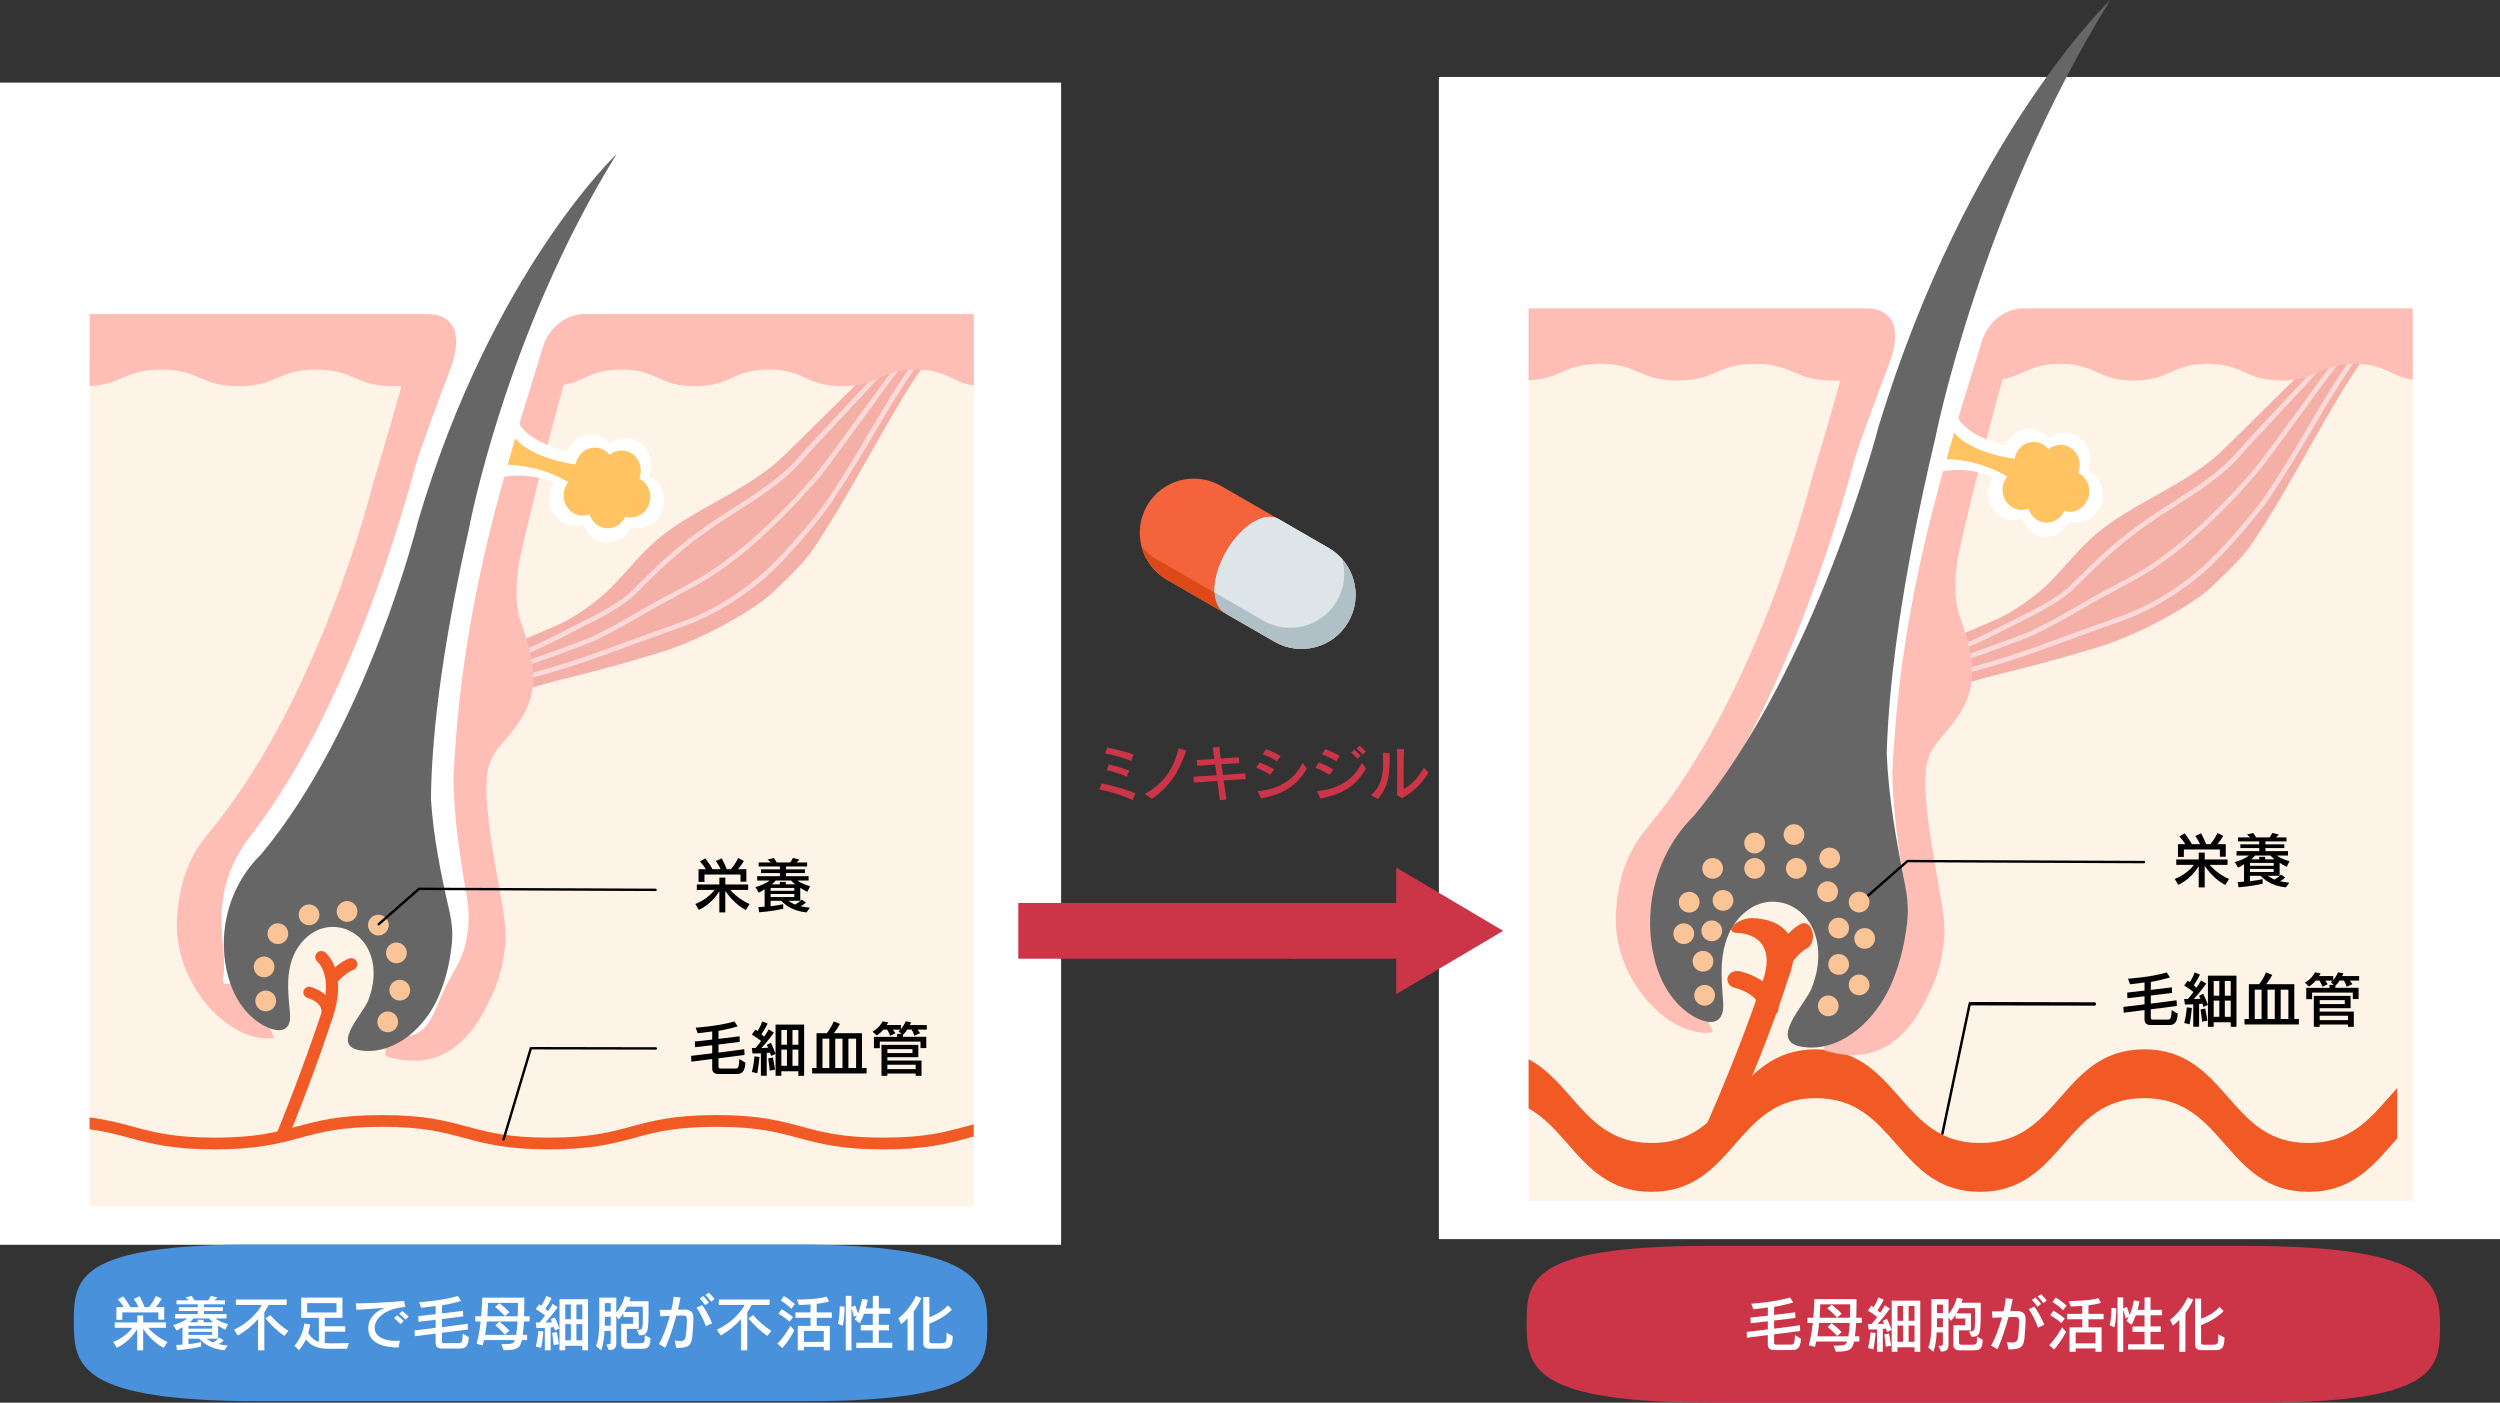
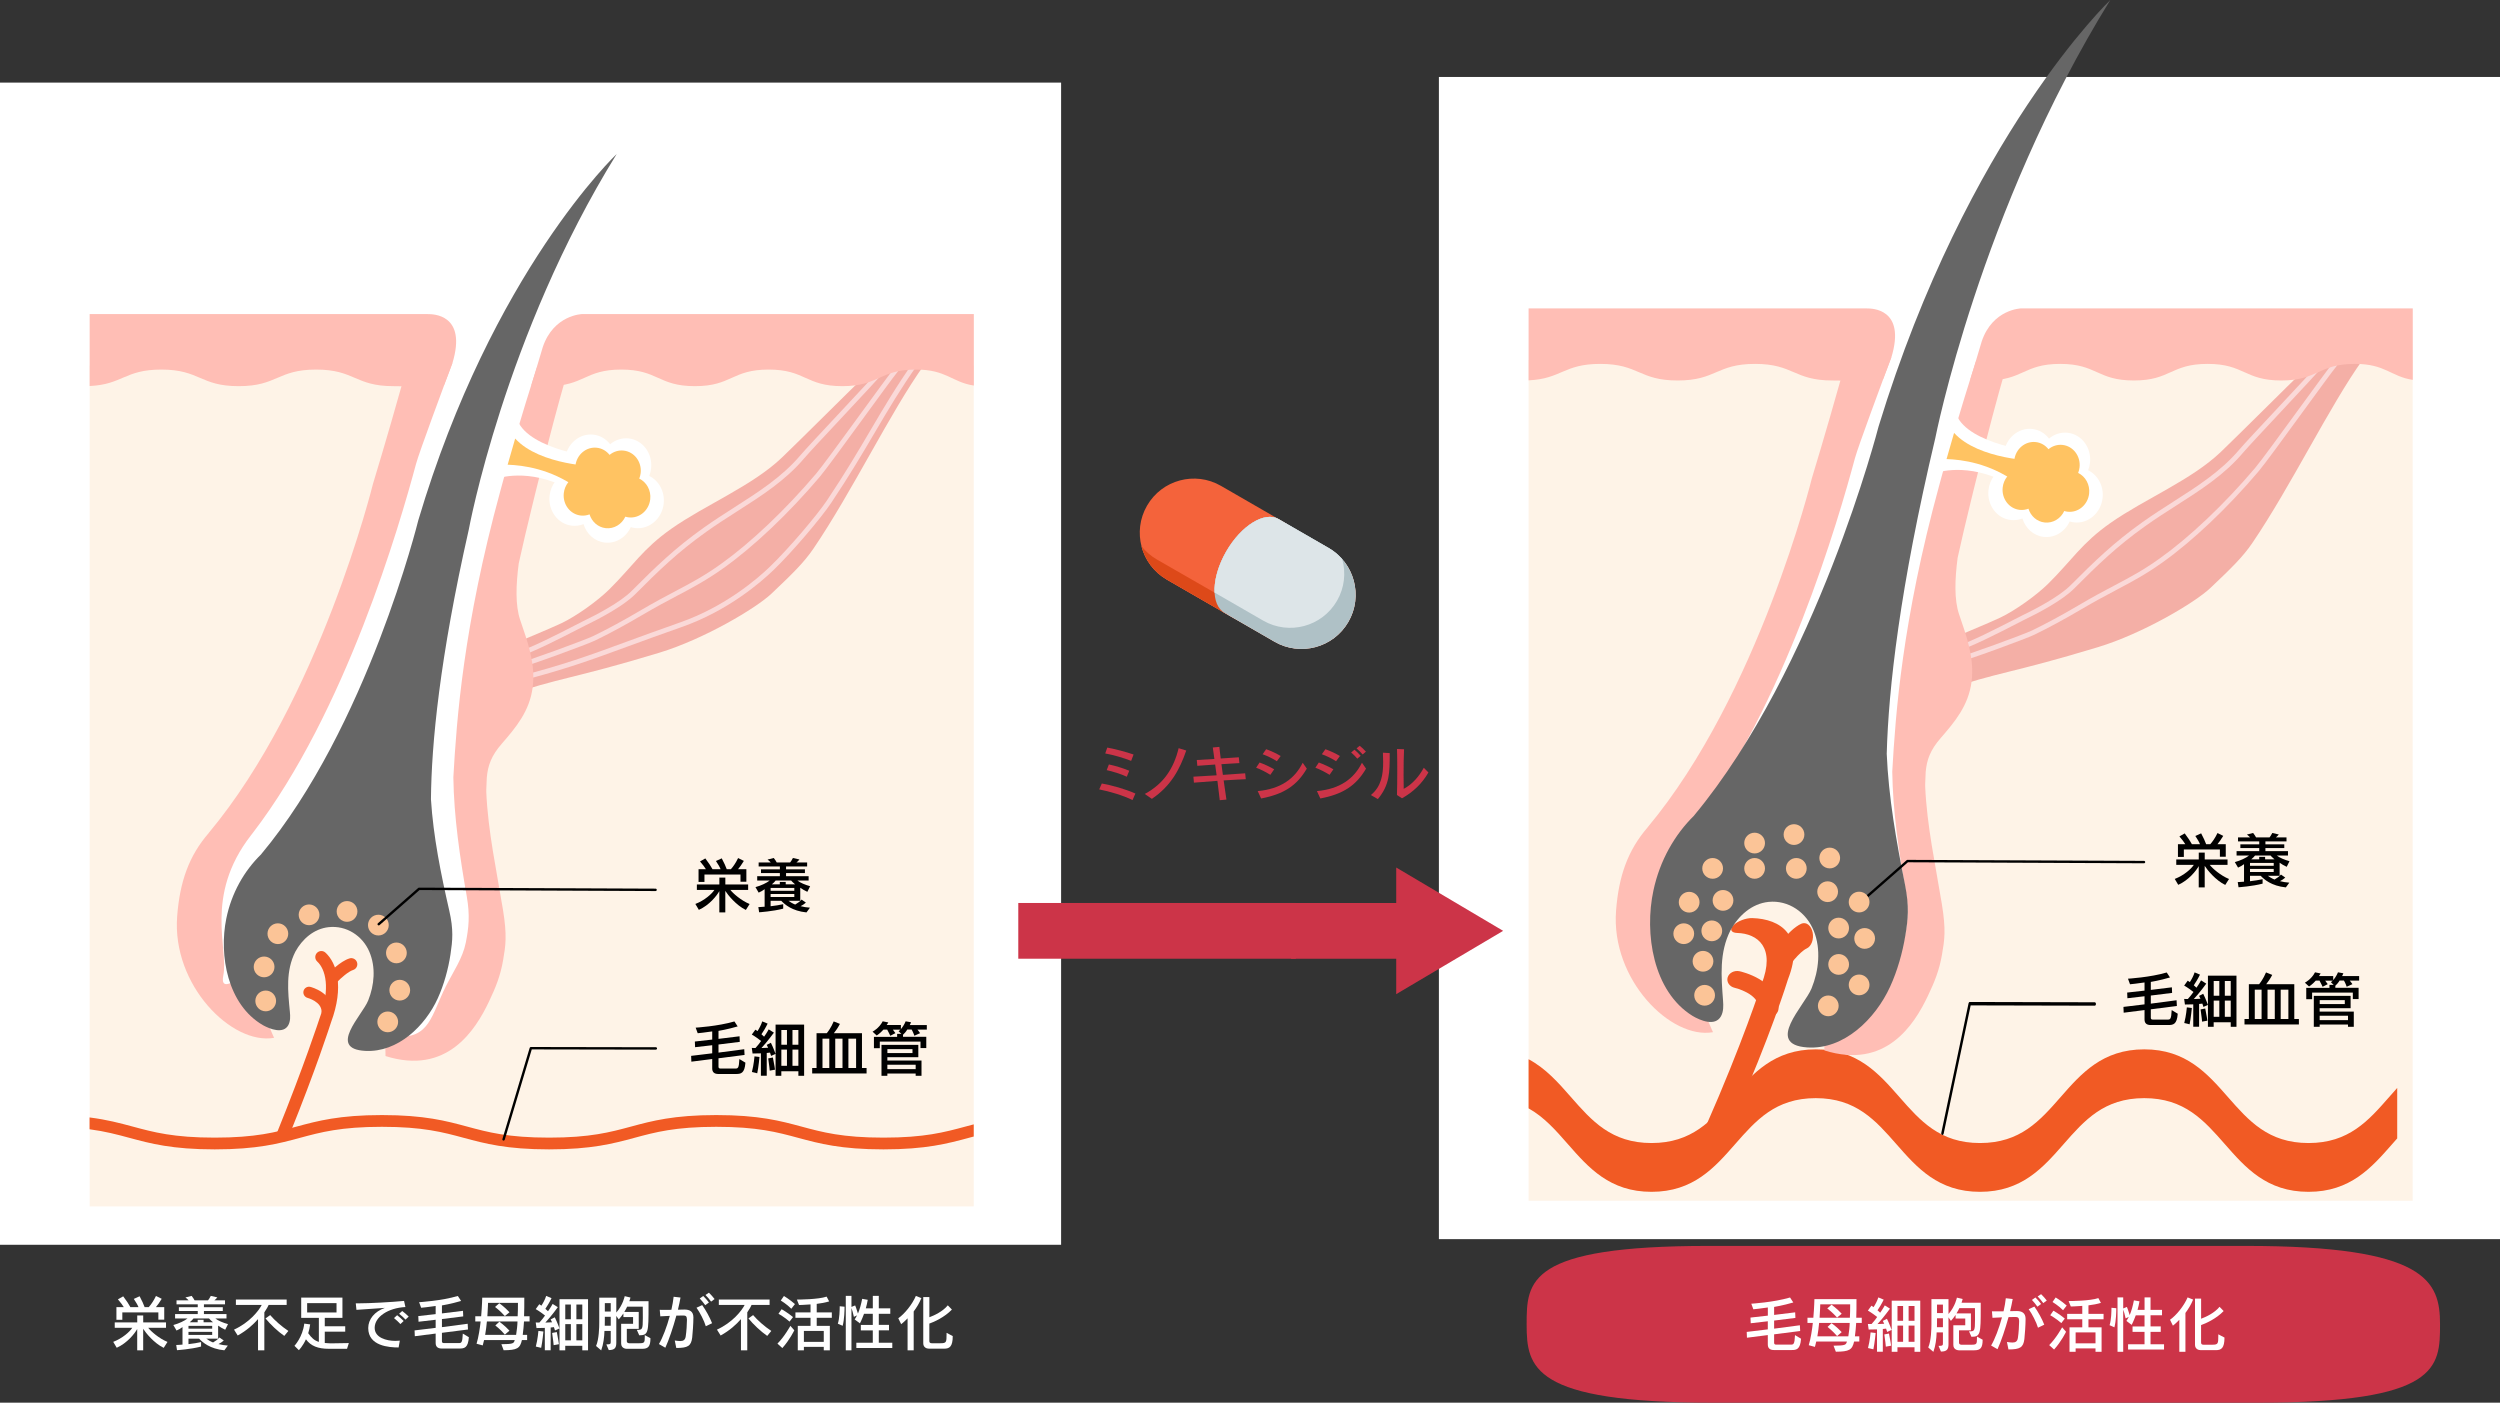
<svg xmlns="http://www.w3.org/2000/svg" id="_イヤー_2" viewBox="0 0 744.51 417.72">
  <rect x="0" y="0" width="744.51" height="417.72" fill="#333333" stroke="none" />
  <defs>
    <style>.cls-1{fill:#f4afa6;}.cls-2{fill:#f4633b;}.cls-3{fill:#fad9d8;}.cls-4{fill:#f15a24;}.cls-5{fill:#fef3e7;}.cls-6{fill:#fff;}.cls-7{fill:#ffbeb5;}.cls-8{fill:#ffc362;}.cls-9{fill:#fbc497;}.cls-10{fill:#666;}.cls-11{fill:#afc1c6;}.cls-12{fill:#cc3448;}.cls-13{fill:#dde5e8;}.cls-14{fill:#dd4919;}.cls-15{fill:#4991da;}</style>
  </defs>
  <g id="_イヤー_1-2">
    <g>
      <g>
        <rect class="cls-6" y="24.6" width="316" height="346.1" />
        <polygon class="cls-5" points="289.98 359.27 26.7 359.27 26.7 108.89 67.21 108.89 81.78 108.89 157.88 108.89 184.21 108.89 289.98 108.89 289.98 359.27" />
        <path class="cls-1" d="M257.63,111.92c-4.23,4.06-19.09,18.9-24.7,24.28-8.83,8.47-22.59,13.97-32.98,21.25-8.56,6-11.43,11.08-18.56,18.12-3.37,3.32-9.65,7.87-14.24,10.05-2.23,1.06-15.99,7.09-21.28,8.5,0,0,3.17,13.68,4.44,13.24,16.56-5.68,20.03-5.08,46.02-12.97,13.23-4.02,28.79-13.21,33.44-17.62,6.15-5.83,9.61-9.18,12.47-13.38,11.59-17.04,23.03-40.88,33-54.75-5.2-.25-14.14-.06-17.61,3.27Z" />
        <path class="cls-4" d="M84.59,338.92c-.23,0-.46-.04-.68-.13-.93-.38-1.79-.57-1.41-1.49,7.94-19.58,12.62-33.87,12.66-34.01,0-.03,.02-.06,.03-.09,3.34-8.92,1.7-14.65-.71-16.84-.74-.67-.79-1.82-.12-2.55,.67-.74,1.82-.79,2.55-.12,3.4,3.09,5.62,10.16,1.68,20.74-.28,.88-4.57,14.21-12.33,33.36-.28,.7-.96,1.13-1.68,1.13Z" />
        <path class="cls-4" d="M97.45,302.94c-.94,0-1.69-.76-1.69-1.69,0-2.95-4.1-4.05-4.15-4.07-.9-.24-1.45-1.16-1.22-2.06,.23-.9,1.15-1.45,2.05-1.22,.27,.07,6.7,1.76,6.7,7.35,0,.94-.76,1.69-1.69,1.69Z" />
        <path class="cls-4" d="M99.06,293.04c-.45,0-.89-.16-1.24-.49-.73-.69-.76-1.83-.07-2.56,.36-.38,3.57-3.72,6.32-4.57,.95-.3,1.97,.24,2.26,1.19,.3,.95-.24,1.97-1.19,2.26-1.39,.43-3.66,2.44-4.76,3.6-.36,.38-.83,.57-1.31,.57Z" />
        <path class="cls-4" d="M289.98,334.84c-.83,.22-1.64,.43-2.44,.65-6.29,1.7-12.22,3.3-24.44,3.3s-18.15-1.6-24.44-3.3c-6.23-1.68-12.67-3.42-25.35-3.42s-19.12,1.74-25.35,3.42c-6.29,1.7-12.22,3.3-24.44,3.3s-18.15-1.6-24.44-3.3c-6.23-1.68-12.67-3.42-25.35-3.42s-19.12,1.74-25.35,3.42c-6.29,1.7-12.22,3.3-24.44,3.3s-18.15-1.6-24.44-3.3c-3.76-1.01-7.59-2.05-12.83-2.71v3.52c4.72,.63,8.26,1.58,11.92,2.57,6.23,1.68,12.67,3.42,25.35,3.42s19.12-1.74,25.35-3.42c6.29-1.7,12.22-3.3,24.44-3.3s18.15,1.6,24.44,3.3c6.23,1.68,12.67,3.42,25.35,3.42s19.12-1.74,25.35-3.42c6.29-1.7,12.22-3.3,24.44-3.3s18.15,1.6,24.44,3.3c6.23,1.68,12.67,3.42,25.35,3.42s19.12-1.74,25.35-3.42c.51-.14,1.02-.28,1.53-.41v-3.62Z" />
        <g>
          <path class="cls-3" d="M153.84,195.77l-.37-1.4c4.13-1.11,13.31-5.84,17.72-8.12,1.12-.58,1.93-.99,2.36-1.2,3.97-1.91,11.13-5.63,14.55-9.06,7.16-7.18,12.88-12.73,21.4-18.79,3.05-2.17,6.17-4.17,9.19-6.1,7.31-4.67,14.22-9.09,19.67-15.52,1.42-1.68,6.03-6.6,10.91-11.82,5.88-6.29,11.96-12.79,13.58-14.77l1.12,.91c-1.65,2.03-7.75,8.55-13.64,14.85-4.86,5.2-9.46,10.11-10.86,11.76-5.6,6.6-12.59,11.07-20,15.8-3.01,1.92-6.12,3.91-9.13,6.06-8.42,5.99-14.11,11.5-21.21,18.63-3.57,3.58-10.9,7.39-14.95,9.34-.42,.2-1.26,.64-2.33,1.19-4.46,2.3-13.73,7.08-18.01,8.23Z" />
          <path class="cls-3" d="M152.42,199.65l-.37-1.4c5.13-1.37,22.4-7.76,24.55-8.8,4.02-1.94,9.03-4.64,13.73-7.42,4.4-2.6,7.85-4.42,10.9-6.03,4.68-2.47,8.38-4.42,13.42-8.01,8.89-6.33,19.25-16.15,28.41-26.95,1.66-1.95,7.37-9.79,12.9-17.37,4.63-6.35,9-12.35,10.39-14.06l1.12,.91c-1.37,1.68-5.73,7.66-10.35,14-5.54,7.6-11.28,15.47-12.97,17.46-9.23,10.89-19.68,20.8-28.67,27.19-5.12,3.64-9.04,5.71-13.58,8.11-3.03,1.6-6.47,3.42-10.84,5.99-4.74,2.8-9.78,5.52-13.84,7.48-2.24,1.08-19.45,7.46-24.81,8.89Z" />
          <path class="cls-3" d="M154.32,202.96l-.36-1.4c13.83-3.56,21.25-6.27,32.46-10.39,4.54-1.66,9.67-3.55,16.09-5.8,13.57-4.76,23.24-13.18,26.76-16.59,5.9-5.7,14.13-15.46,17-19.75,5.48-8.19,9.32-14.71,13.02-21,3.96-6.72,7.69-13.08,12.87-20.4l1.18,.84c-5.14,7.27-8.86,13.6-12.8,20.3-3.71,6.32-7.56,12.85-13.06,21.07-2.91,4.35-11.23,14.23-17.19,19.99-3.59,3.47-13.45,12.06-27.29,16.91-6.41,2.25-11.54,4.13-16.07,5.79-11.26,4.13-18.7,6.85-32.6,10.43Z" />
        </g>
        <path class="cls-7" d="M119.62,114.81c-4.26,15.23-8.55,29.31-8.55,29.31,0,0-15.87,64.37-48.9,103.92h.02c-5.92,6.84-8.63,14.48-9.43,24.84-1.58,20.54,16.31,38.41,28.87,36.19,0,0-7.41-15.45-5.48-25.82l.84-16.76,26.53-32.56,25.8-89.95,10.24-34.34s-16.4-7.51-19.95,5.17Z" />
        <path class="cls-7" d="M154.48,167.8c1.16-5.28,2.46-10.82,3.89-16.64,0,0,5.12-21.35,10.38-39.61l-16.64-4.1-20.77,62.3-16.01,82.7s16.31,17.35,2.53,41.66c-3.69,6.52-3.05,20.39-3.05,20.39,18.27,5.74,26.71-7.6,30.81-16.23,2.03-4.27,3.41-7.68,4.21-12.35,.75-4.38,1.23-7.2-.06-15.1-1.89-11.55-4.44-23.22-4.95-34.89,0-.27,0-.54,0-.81,.04-1.15,.09-2.34,.15-3.58,.33-3.59,1.35-6.49,4.47-10.07,4.22-4.86,8.27-9.67,9.19-16.78,.91-7.11-1.57-13.75-3.73-20.11-1.46-4.31-1.26-10.35-.42-16.79Z" />
        <path class="cls-6" d="M177.68,93.53h-12.31l.02-.06h-10.95l-.03,.06h-.97l.03-.06h-12.36l-.03,.06h-19.06v12.07l12.93,1.85c-2.83,7.7-10.09,27.13-11.06,30.73-4.81,17.91-20.9,73.74-48.61,109.88l-.56,.72c-14.01,18.08-6.59,33.74-8.22,41.72-2.33,11.4,24.96-18.69,24.96-18.69l14.29-21.57,12.12,58.35c10.06,1.03,10.64-6.4,14.95-14.95,2.14-4.24,4.97-8.27,5.9-12.94,.86-4.38,1.28-8.07,.28-13.78-2.04-11.66-3.83-23.62-3.99-35.44,.98-17.38,3-45.04,13.97-85.19,0,0,5.58-20.93,12.16-40.68h16.54v-12.07Z" />
        <path class="cls-6" d="M176.2,136.01s-21.29-2.66-22.54-12.62l-5.6,19.12s9.25-3.4,21.42,3.11l6.71-9.61Z" />
        <g>
          <path class="cls-6" d="M193.34,141.75c.28-.7,.47-1.45,.56-2.23,.5-4.47-2.47-8.48-6.64-8.95-2.06-.23-4.04,.45-5.56,1.73-1.2-1.56-2.95-2.63-4.98-2.86-4.17-.47-7.96,2.78-8.47,7.25-.16,1.45,.04,2.85,.53,4.09-2.68,1.02-4.75,3.6-5.11,6.82-.5,4.47,2.47,8.48,6.64,8.95,1.21,.14,2.39-.04,3.47-.47,.88,2.92,3.29,5.16,6.34,5.5,3.29,.37,6.34-1.57,7.73-4.6,.43,.13,.87,.23,1.33,.28,4.17,.47,7.96-2.78,8.47-7.25,.4-3.58-1.42-6.86-4.3-8.27Z" />
          <path class="cls-8" d="M190.37,142.53c.21-.52,.35-1.08,.42-1.66,.37-3.33-1.88-6.32-5.05-6.68-1.56-.18-3.06,.33-4.21,1.28-.91-1.16-2.24-1.96-3.78-2.13-3.16-.36-6.03,2.06-6.4,5.39-.12,1.08,.03,2.12,.41,3.05-2.03,.76-3.59,2.68-3.86,5.07-.37,3.33,1.88,6.32,5.05,6.68,.92,.1,1.81-.03,2.62-.35,.67,2.18,2.5,3.85,4.81,4.11,2.49,.28,4.8-1.16,5.85-3.42,.32,.1,.66,.17,1.01,.21,3.16,.36,6.03-2.06,6.4-5.39,.3-2.67-1.09-5.11-3.27-6.16Z" />
        </g>
        <path class="cls-8" d="M153.42,130.6l-2.24,7.79c4.67,.17,12.69,1.21,20.69,6.91l6.04-6.37s-17.07-.22-24.49-8.33Z" />
        <path class="cls-10" d="M128.34,238.02c.14-16.41,2.59-41.98,11.26-80.28,0,0,10.61-57.9,44.06-111.88,0,0-37.07,34.97-59.1,109.13,0,0-15.18,61.57-46.78,99.4h.02c-5.1,4.96-8.85,11.55-10.41,19.18-2.23,10.91,.37,25.66,10.95,31.75,2.03,1.12,6.02,2.7,7.52-.02,.65-1.18,.6-2.62,.47-3.96-.6-6.18-1.27-12.17,1.62-17.91,2.06-3.77,5.52-6.84,9.92-7.32,5.26-.58,10.08,2.53,12.12,7.31,1.98,4.63,1.5,9.94-.34,14.53-1.78,4.45-12.18,14.41-.86,15.01,9.69,.51,17.85-7.43,21.59-15.68,1.85-4.09,3.11-8.65,3.78-13.08,.63-4.16,.93-7.34-.36-12.99-2.49-10.9-4.76-22.07-5.46-33.19Z" />
        <circle class="cls-9" cx="112.68" cy="275.5" r="3.09" />
        <circle class="cls-9" cx="79.13" cy="298.08" r="3.09" />
        <circle class="cls-9" cx="78.65" cy="287.95" r="3.09" />
        <circle class="cls-9" cx="82.75" cy="278.06" r="3.09" />
        <circle class="cls-9" cx="92.04" cy="272.44" r="3.09" />
        <circle class="cls-9" cx="103.35" cy="271.43" r="3.09" />
        <circle class="cls-9" cx="118.05" cy="283.78" r="3.09" />
        <circle class="cls-9" cx="119.05" cy="294.88" r="3.09" />
        <circle class="cls-9" cx="115.47" cy="304.32" r="3.09" />
        <path class="cls-7" d="M290.02,93.53h-116.65s-8.47,.21-11.72,9.81l-3.4,11.37c1.33,.23,2.96,.29,4.8,.29,10.98,0,10.98-4.94,21.95-4.94s10.98,4.94,21.95,4.94,10.98-4.94,21.95-4.94,10.98,4.94,21.95,4.94,10.98-4.94,21.95-4.94c9.09,0,10.69,3.78,17.21,4.76v-21.29Z" />
        <path class="cls-7" d="M127.44,93.53H26.7v21.43c9.85-.46,10.42-4.9,21.34-4.9,11.52,0,11.52,4.94,23.05,4.94s11.52-4.94,23.05-4.94,11.52,4.94,23.05,4.94c8.74,0,9.56,.92,15.1-.45,.22-.55,2.26-5.81,2.42-6.33,4.55-14.81-6.01-14.67-7.26-14.68Z" />
        <path d="M112.78,275.59c-.1,0-.2-.04-.27-.12-.13-.15-.12-.38,.03-.51l12.01-10.53c.07-.06,.15-.09,.24-.09l70.44,.3c.2,0,.36,.16,.36,.36,0,.2-.16,.36-.36,.36h0l-70.3-.3-11.9,10.44c-.07,.06-.15,.09-.24,.09Z" />
        <path d="M149.96,339.68s-.07,0-.1-.02c-.19-.06-.3-.26-.24-.45l8.12-27.15c.05-.15,.19-.26,.35-.26h0l37.22,.07c.2,0,.36,.16,.36,.36,0,.2-.16,.36-.36,.36h0l-36.95-.07-8.04,26.89c-.05,.16-.19,.26-.35,.26Z" />
        <g>
          <path d="M222.1,270.98c-2.88-1.4-5.35-4.47-6.1-5.67v6.41h-1.78v-6.34c-.76,1.37-2.97,4.18-6.1,5.58l-1.04-1.76c2.77-1.06,4.92-3.01,5.67-4.18h-5.22v-1.62h6.7v-2.05h1.78v2.05h6.79v1.62h-5.29c.74,1.01,3.24,3.19,5.73,4.2l-1.12,1.76Zm-1.58-8.39v-2.16h-10.73v2.21h-1.76v-3.78h2.2c-.31-.54-1.01-1.46-1.76-2.32l1.58-.9c.95,1.24,1.76,2.49,2.14,3.22h2.41c-.23-.61-.72-1.44-1.39-2.45l1.73-.79c.72,1.37,1.19,2.39,1.49,3.24h1.22c.54-.58,1.46-1.82,2.16-3.33l1.71,.85c-.56,.94-1.24,1.91-1.73,2.48h2.48v3.73h-1.76Z" />
          <path d="M240.17,271.72c-4.3-.43-6.5-2.39-7.51-3.46h-3.17v1.62c1.46-.16,2.61-.36,3.75-.61v1.33c-3.08,.81-7.17,1.08-7.17,1.08l-.23-1.55s.65,0,1.87-.11v-5.22c-.56,.43-1.04,.7-1.78,1.03l-.95-1.64c1.71-.47,3.37-1.26,4.23-1.96h-3.71v-1.3h6.75v-.92h-5.62v-1.12h5.62v-.86h-6.32v-1.19h3.6c-.23-.25-.59-.61-.95-.86l1.85-.47c.38,.49,.7,.97,.88,1.33h4c.23-.29,.56-.77,.83-1.33l1.94,.45c-.18,.25-.61,.67-.88,.88h3.17v1.19h-6.28v.86h5.62v1.12h-5.62v.92h6.72v1.3h-3.33c.81,.65,2.3,1.28,3.78,1.69l-.83,1.67c-.94-.45-1.49-.77-2.11-1.22v3.89h-3.51c.36,.29,1.28,.85,2,1.12,.72-.41,1.42-.92,1.91-1.48l1.28,.9c-.4,.36-1.01,.79-1.58,1.06,.79,.22,1.84,.38,2.79,.45l-1.03,1.4Zm-3.62-7.29h-7.06v.85h7.06v-.85Zm0,1.8h-7.06v.9h7.06v-.9Zm-5.56-4c-.18,.27-.74,.83-1.12,1.13h2.36v-.72h1.76v.72h2.79c-.65-.58-.94-.83-1.17-1.13h-4.63Z" />
        </g>
        <g>
          <path d="M213.95,319.84c-1.26,0-1.85-.56-1.85-1.67v-2.79l-6.21,.79-.07-1.73,6.28-.76v-2.41l-5.1,.59-.07-1.69,5.17-.58v-2.43c-1.73,.29-4.32,.54-4.32,.54l-.61-1.66s6.64-.4,11.54-1.85l.97,1.48c-3.04,.9-5.71,1.33-5.71,1.33v2.38l6.27-.77,.07,1.66-6.34,.79v2.41l7.67-1.01,.09,1.71-7.76,.99v2.5c0,.29,.11,.56,.56,.56h4.36c.86,0,1.17,0,1.3-2.83l1.8,1.08c-.23,3.24-1.39,3.37-2.86,3.37h-5.17Z" />
          <path d="M226.6,320.37v-6.68c-1.26,.05-2.48,.05-2.48,.05l-.23-1.66s.5,.02,1.1,.02c.67-.74,1.26-1.49,1.67-2.09-.59-.47-1.71-1.31-2.77-1.91l1.06-1.46c.2,.14,.47,.31,.63,.43,.5-.76,1.1-1.85,1.42-2.9l1.6,.67c-.58,1.21-1.33,2.43-1.84,3.17,.32,.27,.58,.54,.79,.72,.77-1.04,1.37-2.18,1.37-2.18l1.55,.97s-1.87,2.61-3.71,4.59c.5,0,1.55-.05,2-.09-.09-.23-.31-.63-.43-.85l1.24-.63c.77,1.55,1.39,3.31,1.39,3.31l-1.33,.61s-.13-.45-.32-.99c-.32,.04-.61,.09-.97,.11v6.77h-1.73Zm-2.68-1.12c.59-2.25,.77-4.66,.77-4.66l1.49,.18s-.29,3.1-.67,4.86l-1.6-.38Zm5.31-.41s-.16-1.85-.45-3.64l1.39-.27c.43,2.03,.63,3.62,.63,3.62l-1.57,.29Zm8.53,1.53v-1.35h-5.08v1.35h-1.71v-15.23h8.5v15.23h-1.71Zm-3.4-13.63h-1.67v4.39h1.67v-4.39Zm0,5.83h-1.67v4.83h1.67v-4.83Zm3.4-5.83h-1.76v4.39h1.76v-4.39Zm0,5.83h-1.76v4.83h1.76v-4.83Z" />
          <path d="M241.87,319.68v-1.62h1.3v-10.37h3.04c.32-.36,1.31-1.67,2.07-3.51l1.85,.74c-.54,1.06-1.24,2.09-1.8,2.77h8.37v10.37h1.37v1.62h-16.2Zm5.1-10.37h-2.03v8.75h2.03v-8.75Zm3.93,0h-2.16v8.75h2.16v-8.75Zm4.05,0h-2.29v8.75h2.29v-8.75Z" />
          <path d="M274.13,312.14v-1.94h-12.12v1.96h-1.75v-3.37h6.91v-.9h1.26l-.83-.79s.31-.22,.58-.47h-2.29c.27,.38,.77,1.04,.77,1.04l-1.53,.79s-.47-1.03-.92-1.84h-1.12c-1.01,1.15-2,1.76-2,1.76l-1.24-1.15s1.96-.99,3.02-3.08l1.67,.34c-.11,.23-.36,.56-.5,.77h4.25v1.21c.41-.47,.99-1.26,1.42-2.32l1.6,.29c-.09,.23-.22,.56-.38,.83h5.08v1.35h-2.79c.32,.36,.79,1.06,.79,1.06l-1.71,.77s-.32-1.01-.81-1.84h-1.31c-.31,.59-.95,1.26-1.26,1.55v.61h6.93v3.35h-1.75Zm-1.44,8.23v-.67h-8.43v.67h-1.75v-9.2h10.97v3.66h-9.22v1.01h10.17v4.54h-1.75Zm-.95-7.94h-7.47v1.17h7.47v-1.17Zm.95,4.65h-8.43v1.31h8.43v-1.31Z" />
        </g>
      </g>
      <rect class="cls-6" x="428.51" y="22.92" width="316" height="346.1" />
      <polygon class="cls-5" points="718.5 357.59 455.22 357.59 455.22 107.21 495.72 107.21 510.29 107.21 586.39 107.21 612.72 107.21 718.5 107.21 718.5 357.59" />
      <path class="cls-1" d="M686.14,110.24c-4.23,4.06-19.09,18.9-24.7,24.28-8.83,8.47-22.59,13.97-32.98,21.25-8.56,6-11.43,11.08-18.56,18.12-3.37,3.32-9.65,7.87-14.24,10.05-2.23,1.06-15.99,7.09-21.28,8.5,0,0,3.17,13.68,4.44,13.24,16.56-5.68,20.03-5.08,46.02-12.97,13.23-4.02,28.79-13.21,33.44-17.62,6.15-5.83,9.61-9.18,12.47-13.38,11.59-17.04,23.03-40.88,33-54.75-5.2-.25-14.14-.06-17.61,3.27Z" />
      <path class="cls-4" d="M513.24,335.11c-.5,.18-1.02,.32-1.54,.41-2.16,.37-4.13,.87-3.61-.29,10.89-24.68,16.4-41.81,16.44-41.97,.01-.04,.02-.07,.04-.11,4.35-11.02-1.17-15.13-7.22-15.31-1.85-.05-2.36-1.09-1.12-2.31,1.23-1.22,3.73-2.17,5.58-2.12,8.52,.24,15.79,5.16,10.66,18.22-.32,1.05-5.27,16.97-15.92,41.1-.39,.89-1.74,1.82-3.31,2.38Z" />
      <path class="cls-4" d="M526.72,302.84c-1.62,0-2.93-1.14-2.93-2.55,0-4.43-7.11-6.09-7.18-6.11-1.56-.35-2.51-1.74-2.11-3.1,.4-1.36,1.99-2.18,3.56-1.84,.47,.1,11.6,2.64,11.6,11.04,0,1.41-1.31,2.55-2.93,2.55Z" />
      <path class="cls-4" d="M529.09,291.36c-.66,0-1.32-.35-1.83-1.06-1.07-1.46-1.12-3.91-.11-5.46,.53-.81,5.26-7.94,9.31-9.76,1.41-.63,2.9,.51,3.34,2.55,.44,2.04-.35,4.2-1.76,4.83-2.05,.92-5.39,5.2-7.02,7.68-.52,.8-1.23,1.21-1.94,1.21Z" />
      <path class="cls-4" d="M713.9,323.99c-.81,.9-1.61,1.8-2.4,2.71-6.18,7.05-12.01,13.7-24.01,13.7s-17.83-6.66-24.01-13.7c-6.12-6.98-12.45-14.2-24.91-14.2s-18.78,7.22-24.9,14.2c-6.18,7.05-12.01,13.7-24.01,13.7s-17.83-6.66-24.01-13.7c-6.12-6.98-12.45-14.2-24.9-14.2s-18.78,7.22-24.9,14.2c-6.18,7.05-12.01,13.7-24.01,13.7s-17.83-6.66-24.01-13.7c-3.69-4.21-7.46-8.51-12.61-11.26v14.63c4.64,2.6,8.12,6.56,11.71,10.66,6.12,6.98,12.45,14.2,24.9,14.2s18.78-7.22,24.9-14.2c6.18-7.05,12.01-13.7,24.01-13.7s17.83,6.66,24.01,13.7c6.12,6.98,12.45,14.2,24.9,14.2s18.78-7.22,24.9-14.2c6.18-7.05,12.01-13.7,24.01-13.7s17.83,6.66,24.01,13.7c6.12,6.98,12.45,14.2,24.91,14.2s18.79-7.22,24.91-14.2c.5-.57,1-1.14,1.51-1.71v-15.03Z" />
      <g>
        <path class="cls-3" d="M582.36,194.08l-.37-1.4c4.13-1.11,13.31-5.84,17.72-8.12,1.12-.58,1.93-.99,2.36-1.2,3.97-1.91,11.13-5.63,14.55-9.06,7.16-7.18,12.88-12.73,21.4-18.79,3.05-2.17,6.17-4.17,9.19-6.1,7.31-4.67,14.22-9.09,19.67-15.52,1.42-1.68,6.03-6.6,10.91-11.82,5.88-6.29,11.96-12.79,13.58-14.77l1.12,.91c-1.65,2.03-7.75,8.55-13.64,14.85-4.86,5.2-9.46,10.11-10.86,11.76-5.6,6.6-12.59,11.07-20,15.8-3.01,1.92-6.12,3.91-9.13,6.06-8.42,5.99-14.11,11.5-21.21,18.63-3.57,3.58-10.9,7.39-14.95,9.34-.42,.2-1.26,.64-2.33,1.19-4.46,2.3-13.73,7.08-18.01,8.23Z" />
        <path class="cls-3" d="M580.94,197.97l-.37-1.4c5.13-1.37,22.4-7.76,24.55-8.8,4.02-1.94,9.03-4.64,13.73-7.42,4.4-2.6,7.85-4.42,10.9-6.03,4.68-2.47,8.38-4.42,13.42-8.01,8.89-6.33,19.25-16.15,28.41-26.95,1.66-1.95,7.37-9.79,12.9-17.37,4.63-6.35,9-12.35,10.39-14.06l1.12,.91c-1.37,1.68-5.73,7.66-10.35,14-5.54,7.6-11.28,15.47-12.97,17.46-9.23,10.89-19.68,20.8-28.67,27.19-5.12,3.64-9.04,5.71-13.58,8.11-3.03,1.6-6.47,3.42-10.84,5.99-4.74,2.8-9.78,5.52-13.84,7.48-2.24,1.08-19.45,7.46-24.81,8.89Z" />
-         <path class="cls-3" d="M582.83,201.28l-.36-1.4c13.83-3.56,21.25-6.27,32.46-10.39,4.54-1.66,9.67-3.55,16.09-5.8,13.57-4.76,23.24-13.18,26.76-16.59,5.9-5.7,14.13-15.46,17-19.75,5.48-8.19,9.32-14.71,13.02-21,3.96-6.72,7.69-13.08,12.87-20.4l1.18,.84c-5.14,7.27-8.86,13.6-12.8,20.3-3.71,6.32-7.56,12.85-13.06,21.07-2.91,4.35-11.23,14.23-17.19,19.99-3.59,3.47-13.45,12.06-27.29,16.91-6.41,2.25-11.54,4.13-16.07,5.79-11.26,4.13-18.7,6.85-32.6,10.43Z" />
      </g>
      <path class="cls-7" d="M548.13,113.13c-4.26,15.23-8.55,29.31-8.55,29.31,0,0-15.87,64.37-48.9,103.92h.02c-5.92,6.84-8.63,14.48-9.43,24.84-1.58,20.54,16.31,38.41,28.87,36.19,0,0-7.41-15.45-5.48-25.82l.84-16.76,26.53-32.56,25.8-89.95,10.24-34.34s-16.4-7.51-19.95,5.17Z" />
      <path class="cls-7" d="M582.99,166.12c1.16-5.28,2.46-10.82,3.89-16.64,0,0,5.12-21.35,10.38-39.61l-16.64-4.1-20.77,62.3-16.01,82.7s16.31,17.35,2.53,41.66c-3.69,6.52-3.05,20.39-3.05,20.39,18.27,5.74,26.71-7.6,30.81-16.23,2.03-4.27,3.41-7.68,4.21-12.35,.75-4.38,1.23-7.2-.06-15.1-1.89-11.55-4.44-23.22-4.95-34.89,0-.27,0-.54,0-.81,.04-1.15,.09-2.34,.15-3.58,.33-3.59,1.35-6.49,4.47-10.07,4.22-4.86,8.27-9.67,9.19-16.78,.91-7.11-1.57-13.75-3.73-20.11-1.46-4.31-1.26-10.35-.42-16.79Z" />
      <path class="cls-6" d="M606.19,91.84h-12.31l.02-.06h-10.95l-.03,.06h-.97l.03-.06h-12.36l-.03,.06h-19.06v12.07l12.93,1.85c-2.83,7.7-10.09,27.13-11.06,30.73-4.81,17.91-20.9,73.74-48.61,109.88l-.56,.72c-14.01,18.08-6.59,33.74-8.22,41.72-2.33,11.4,24.96-18.69,24.96-18.69l14.29-21.57,12.12,58.35c10.06,1.03,10.64-6.4,14.95-14.95,2.14-4.24,4.97-8.27,5.9-12.94,.86-4.38,1.28-8.07,.28-13.78-2.04-11.66-3.83-23.62-3.99-35.44,.98-17.38,3-45.04,13.97-85.19,0,0,5.58-20.93,12.16-40.68h16.54v-12.07Z" />
      <path class="cls-6" d="M604.71,134.33s-21.29-2.66-22.54-12.62l-5.6,19.12s9.25-3.4,21.42,3.11l6.71-9.61Z" />
      <g>
        <path class="cls-6" d="M621.85,140.06c.28-.7,.47-1.45,.56-2.23,.5-4.47-2.47-8.48-6.64-8.95-2.06-.23-4.04,.45-5.56,1.73-1.2-1.56-2.95-2.63-4.98-2.86-4.17-.47-7.96,2.78-8.47,7.25-.16,1.45,.04,2.85,.53,4.09-2.68,1.02-4.75,3.6-5.11,6.82-.5,4.47,2.47,8.48,6.64,8.95,1.21,.14,2.39-.04,3.47-.47,.88,2.92,3.29,5.16,6.34,5.5,3.29,.37,6.34-1.57,7.73-4.6,.43,.13,.87,.23,1.33,.28,4.17,.47,7.96-2.78,8.47-7.25,.4-3.58-1.42-6.86-4.3-8.27Z" />
        <path class="cls-8" d="M618.88,140.84c.21-.52,.35-1.08,.42-1.66,.37-3.33-1.88-6.32-5.05-6.68-1.56-.18-3.06,.33-4.21,1.28-.91-1.16-2.24-1.96-3.78-2.13-3.16-.36-6.03,2.06-6.4,5.39-.12,1.08,.03,2.12,.41,3.05-2.03,.76-3.59,2.68-3.86,5.07-.37,3.33,1.88,6.32,5.05,6.68,.92,.1,1.81-.03,2.62-.35,.67,2.18,2.5,3.85,4.81,4.11,2.49,.28,4.8-1.16,5.85-3.42,.32,.1,.66,.17,1.01,.21,3.16,.36,6.03-2.06,6.4-5.39,.3-2.67-1.09-5.11-3.27-6.16Z" />
      </g>
      <path class="cls-8" d="M581.93,128.92l-2.24,7.79c4.67,.17,12.69,1.21,20.69,6.91l6.04-6.37s-17.07-.22-24.49-8.33Z" />
      <path class="cls-10" d="M561.88,224.39c.52-19.22,3.85-49.16,14.46-93.92,0,0,13.24-67.7,52.12-130.47,0,0-42.55,40.44-69.02,127.03,0,0-18.46,71.94-54.92,115.81h.03c-5.85,5.74-10.23,13.4-12.15,22.33-2.75,12.75-.15,30.08,11.65,37.37,2.26,1.34,6.72,3.26,8.47,.09,.76-1.38,.73-3.06,.61-4.64-.54-7.25-1.16-14.28,2.22-20.96,2.41-4.39,6.37-7.93,11.34-8.44,5.94-.6,11.3,3.11,13.5,8.74,2.13,5.45,1.47,11.67-.7,17.02-2.1,5.19-14.05,16.71-1.3,17.58,10.91,.74,20.28-8.45,24.68-18.06,2.18-4.76,3.69-10.09,4.55-15.28,.8-4.87,1.21-8.59-.12-15.23-2.57-12.81-4.88-25.93-5.43-38.98Z" />
      <circle class="cls-9" cx="544.28" cy="265.55" r="3.09" />
      <circle class="cls-9" cx="507.64" cy="296.4" r="3.09" />
      <circle class="cls-9" cx="507.16" cy="286.27" r="3.09" />
      <circle class="cls-9" cx="513.12" cy="268.14" r="3.09" />
      <circle class="cls-9" cx="522.53" cy="258.61" r="3.09" />
      <circle class="cls-9" cx="534.95" cy="258.61" r="3.09" />
      <circle class="cls-9" cx="547.56" cy="276.38" r="3.09" />
      <circle class="cls-9" cx="547.56" cy="287.21" r="3.09" />
      <circle class="cls-9" cx="544.47" cy="299.55" r="3.09" />
      <path class="cls-7" d="M718.54,91.84h-116.65s-8.47,.21-11.72,9.81l-3.4,11.37c1.33,.23,2.96,.29,4.8,.29,10.98,0,10.98-4.94,21.95-4.94s10.98,4.94,21.95,4.94,10.98-4.94,21.95-4.94,10.98,4.94,21.95,4.94,10.98-4.94,21.95-4.94c9.09,0,10.69,3.78,17.21,4.76v-21.29Z" />
      <path class="cls-7" d="M555.96,91.84h-100.74v21.43c9.85-.46,10.42-4.9,21.34-4.9,11.52,0,11.52,4.94,23.05,4.94s11.52-4.94,23.05-4.94,11.52,4.94,23.05,4.94c8.74,0,9.56,.92,15.1-.45,.22-.55,2.26-5.81,2.42-6.33,4.55-14.81-6.01-14.67-7.26-14.68Z" />
      <path d="M556.04,267.32c-.1,0-.2-.04-.27-.12-.13-.15-.12-.38,.03-.51l12.01-10.53c.07-.06,.15-.09,.24-.09l70.44,.3c.2,0,.36,.16,.36,.36,0,.2-.16,.36-.36,.36h0l-70.3-.3-11.9,10.44c-.07,.06-.15,.09-.24,.09Z" />
      <path d="M578.47,338s-.07,0-.1-.02c-.19-.08-.3-.37-.24-.64l8.12-38.58c.05-.22,.19-.37,.35-.37h0l37.22,.09c.2,0,.36,.23,.36,.51,0,.28-.16,.51-.36,.51h0l-36.95-.09-8.04,38.21c-.05,.22-.19,.37-.35,.37Z" />
      <g>
        <path d="M662.67,263.53c-2.88-1.4-5.35-4.47-6.1-5.67v6.41h-1.78v-6.34c-.76,1.37-2.97,4.18-6.1,5.58l-1.04-1.76c2.77-1.06,4.92-3.01,5.67-4.18h-5.22v-1.62h6.7v-2.05h1.78v2.05h6.79v1.62h-5.29c.74,1.01,3.24,3.19,5.73,4.2l-1.12,1.76Zm-1.58-8.39v-2.16h-10.73v2.21h-1.76v-3.78h2.2c-.31-.54-1.01-1.46-1.76-2.32l1.58-.9c.95,1.24,1.76,2.49,2.14,3.22h2.41c-.23-.61-.72-1.44-1.39-2.45l1.73-.79c.72,1.37,1.19,2.39,1.49,3.24h1.22c.54-.58,1.46-1.82,2.16-3.33l1.71,.85c-.56,.94-1.24,1.91-1.73,2.48h2.48v3.73h-1.76Z" />
        <path d="M680.74,264.27c-4.3-.43-6.5-2.39-7.51-3.46h-3.17v1.62c1.46-.16,2.61-.36,3.75-.61v1.33c-3.08,.81-7.17,1.08-7.17,1.08l-.23-1.55s.65,0,1.87-.11v-5.22c-.56,.43-1.04,.7-1.78,1.03l-.96-1.64c1.71-.47,3.37-1.26,4.23-1.96h-3.71v-1.3h6.75v-.92h-5.62v-1.12h5.62v-.86h-6.32v-1.19h3.6c-.23-.25-.59-.61-.95-.86l1.85-.47c.38,.49,.7,.97,.88,1.33h4c.23-.29,.56-.77,.83-1.33l1.94,.45c-.18,.25-.61,.67-.88,.88h3.17v1.19h-6.28v.86h5.62v1.12h-5.62v.92h6.72v1.3h-3.33c.81,.65,2.3,1.28,3.78,1.69l-.83,1.67c-.94-.45-1.5-.77-2.11-1.22v3.89h-3.51c.36,.29,1.28,.85,2,1.12,.72-.41,1.42-.92,1.91-1.48l1.28,.9c-.4,.36-1.01,.79-1.58,1.06,.79,.22,1.84,.38,2.79,.45l-1.03,1.4Zm-3.62-7.29h-7.06v.85h7.06v-.85Zm0,1.8h-7.06v.9h7.06v-.9Zm-5.56-4c-.18,.27-.74,.83-1.12,1.13h2.36v-.72h1.76v.72h2.79c-.65-.58-.94-.83-1.17-1.13h-4.63Z" />
      </g>
      <g>
        <path d="M640.5,305.26c-1.26,0-1.85-.56-1.85-1.67v-2.79l-6.21,.79-.07-1.73,6.28-.76v-2.41l-5.1,.59-.07-1.69,5.17-.58v-2.43c-1.73,.29-4.32,.54-4.32,.54l-.61-1.66s6.64-.4,11.54-1.85l.97,1.48c-3.04,.9-5.71,1.33-5.71,1.33v2.38l6.27-.77,.07,1.66-6.34,.79v2.41l7.67-1.01,.09,1.71-7.76,.99v2.5c0,.29,.11,.56,.56,.56h4.36c.86,0,1.17,0,1.3-2.83l1.8,1.08c-.23,3.24-1.39,3.37-2.86,3.37h-5.17Z" />
        <path d="M653.16,305.78v-6.68c-1.26,.05-2.48,.05-2.48,.05l-.23-1.66s.5,.02,1.1,.02c.67-.74,1.26-1.49,1.67-2.09-.59-.47-1.71-1.31-2.77-1.91l1.06-1.46c.2,.14,.47,.31,.63,.43,.5-.76,1.1-1.85,1.42-2.9l1.6,.67c-.58,1.21-1.33,2.43-1.84,3.17,.32,.27,.58,.54,.79,.72,.77-1.04,1.37-2.18,1.37-2.18l1.55,.97s-1.87,2.61-3.71,4.59c.5,0,1.55-.05,2-.09-.09-.23-.31-.63-.43-.85l1.24-.63c.77,1.55,1.39,3.31,1.39,3.31l-1.33,.61s-.13-.45-.32-.99c-.32,.04-.61,.09-.97,.11v6.77h-1.73Zm-2.68-1.12c.59-2.25,.77-4.66,.77-4.66l1.49,.18s-.29,3.1-.67,4.86l-1.6-.38Zm5.31-.41s-.16-1.85-.45-3.64l1.39-.27c.43,2.03,.63,3.62,.63,3.62l-1.57,.29Zm8.53,1.53v-1.35h-5.08v1.35h-1.71v-15.23h8.5v15.23h-1.71Zm-3.4-13.63h-1.67v4.39h1.67v-4.39Zm0,5.83h-1.67v4.83h1.67v-4.83Zm3.4-5.83h-1.76v4.39h1.76v-4.39Zm0,5.83h-1.76v4.83h1.76v-4.83Z" />
        <path d="M668.42,305.09v-1.62h1.3v-10.37h3.04c.32-.36,1.31-1.67,2.07-3.51l1.85,.74c-.54,1.06-1.24,2.09-1.8,2.77h8.37v10.37h1.37v1.62h-16.2Zm5.09-10.37h-2.03v8.75h2.03v-8.75Zm3.93,0h-2.16v8.75h2.16v-8.75Zm4.05,0h-2.29v8.75h2.29v-8.75Z" />
        <path d="M700.68,297.55v-1.94h-12.12v1.96h-1.75v-3.37h6.91v-.9h1.26l-.83-.79s.31-.22,.58-.47h-2.29c.27,.38,.77,1.04,.77,1.04l-1.53,.79s-.47-1.03-.92-1.84h-1.12c-1.01,1.15-2,1.76-2,1.76l-1.24-1.15s1.96-.99,3.02-3.08l1.67,.34c-.11,.23-.36,.56-.5,.77h4.25v1.21c.41-.47,.99-1.26,1.42-2.32l1.6,.29c-.09,.23-.22,.56-.38,.83h5.08v1.35h-2.79c.32,.36,.79,1.06,.79,1.06l-1.71,.77s-.32-1.01-.81-1.84h-1.31c-.31,.59-.95,1.26-1.26,1.55v.61h6.93v3.35h-1.75Zm-1.44,8.23v-.67h-8.43v.67h-1.75v-9.2h10.96v3.66h-9.22v1.01h10.17v4.54h-1.75Zm-.95-7.94h-7.47v1.17h7.47v-1.17Zm.95,4.65h-8.43v1.31h8.43v-1.31Z" />
      </g>
      <circle class="cls-9" cx="509.78" cy="277.21" r="3.09" />
      <circle class="cls-9" cx="553.65" cy="293.31" r="3.09" />
      <circle class="cls-9" cx="555.3" cy="279.47" r="3.09" />
      <circle class="cls-9" cx="553.65" cy="268.64" r="3.09" />
      <circle class="cls-9" cx="544.9" cy="255.52" r="3.09" />
      <circle class="cls-9" cx="534.26" cy="248.54" r="3.09" />
      <circle class="cls-9" cx="522.53" cy="251.07" r="3.09" />
      <circle class="cls-9" cx="510.03" cy="258.61" r="3.09" />
      <circle class="cls-9" cx="503.04" cy="268.68" r="3.09" />
      <circle class="cls-9" cx="501.43" cy="278.06" r="3.09" />
      <g>
        <path class="cls-2" d="M347.49,172.6c-7.71-4.45-10.35-14.3-5.9-22.01h0c4.45-7.71,14.31-10.35,22.01-5.9l18.96,10.94,13.09,8.75c7.71,4.45,9.15,13.11,4.7,20.82h0c-4.45,7.71-13.11,9.16-20.82,4.71l-12.2-5.85-19.85-11.45Z" />
        <path class="cls-2" d="M400.19,167.1c1.02,3.95,.56,8.28-1.64,12.09-4.45,7.71-14.3,10.35-22.01,5.9l-32.05-18.49c-1.8-1.04-3.31-2.38-4.54-3.92,1.04,4.04,3.64,7.67,7.54,9.92l32.05,18.49c7.71,4.45,17.56,1.81,22.01-5.9,3.41-5.9,2.64-13.06-1.36-18.09Z" />
        <path class="cls-13" d="M379.54,191.09c7.71,4.45,17.56,1.81,22.01-5.9,4.45-7.71,1.81-17.56-5.9-22.01l-14.72-8.49h0c-.06-.02-.1-.07-.16-.1-4.15-2.4-11.13,1.9-15.58,9.61-4.45,7.71-4.69,15.9-.53,18.3,.06,.03,.12,.05,.18,.08v.02l14.71,8.49Z" />
        <path class="cls-14" d="M364.7,178.21l-20.21-11.61c-1.8-1.04-3.31-2.38-4.54-3.92,1.04,4.04,3.64,7.67,7.54,9.92l18.04,10.41-.83-4.8Z" />
        <path class="cls-11" d="M379.54,191.09c7.71,4.45,17.56,1.81,22.01-5.9,4.45-7.71,1.81-17.56-5.9-22.01l-14.72-8.49h0c-.06-.02-.1-.07-.16-.1-4.15-2.4-11.13,1.9-15.58,9.61-4.45,7.71-4.69,15.9-.53,18.3,.06,.03,.12,.05,.18,.08v.02l14.71,8.49Z" />
        <path class="cls-13" d="M395.65,163.18l-14.72-8.49h0c-.06-.02-.1-.07-.16-.1-4.15-2.4-11.13,1.9-15.58,9.61-2.49,4.31-3.65,8.76-3.48,12.27l14.45,8.34c7.71,4.45,17.56,1.81,22.01-5.9,2.25-3.9,2.68-8.35,1.56-12.38-1.13-1.3-2.49-2.45-4.07-3.36Z" />
      </g>
      <polygon class="cls-12" points="447.64 277.21 415.8 258.35 415.8 268.91 384.49 268.91 384.49 285.51 415.8 285.51 415.8 296.06 447.64 277.21" />
      <polyline class="cls-12" points="385.92 268.91 303.25 268.91 303.25 285.51 385.92 285.51" />
      <g>
        <path class="cls-12" d="M337.27,238.26c-2.84-1.4-6.91-2.59-9.92-3.17l.77-1.76c3.04,.54,6.84,1.6,10.01,2.99l-.86,1.94Zm-.41-11.67c-2.11-.85-5.4-1.8-7.72-2.21l.61-1.75c2.18,.4,5.65,1.3,7.83,2.07l-.72,1.89Zm-1.3,4.72c-1.89-.88-4.27-1.58-5.98-1.96l.65-1.69c1.85,.38,4.11,1.06,6.07,1.87l-.74,1.78Z" />
        <path class="cls-12" d="M340.92,236.44c5.69-3.04,8.68-7.76,10.08-13.63l2.27,.7c-1.93,5.64-4.61,10.6-10.24,14.39l-2.11-1.46Z" />
        <path class="cls-12" d="M363.25,238.3c-.14-1.33-.41-3.46-.7-5.76-2.81,.2-5.51,.4-6.99,.54l-.16-1.78c1.51-.07,4.14-.23,6.91-.41-.14-1.08-.29-2.16-.43-3.21-2.02,.14-4.02,.29-5.31,.38l-.16-1.73c1.28-.05,3.19-.18,5.24-.31-.18-1.37-.34-2.59-.47-3.42l1.96-.18c.07,.79,.2,2.02,.4,3.46,1.87-.11,4.05-.27,5.38-.36l.18,1.73c-1.19,.05-3.1,.16-5.35,.32,.13,1.03,.27,2.11,.43,3.19,2.65-.18,5.2-.34,6.64-.47l.18,1.76c-1.42,.04-3.92,.2-6.59,.36,.32,2.25,.63,4.36,.83,5.71l-2,.18Z" />
        <path class="cls-12" d="M378.31,230.74c-1.24-.76-2.93-1.66-4.23-2.11l1.03-1.55c1.39,.5,3.08,1.28,4.34,2.02l-1.13,1.64Zm10.86-1.84c-2.95,5.04-6.81,7.6-13.61,8.89l-1.01-2.2c6.9-.63,11.05-3.71,13.4-8.44l1.22,1.75Zm-8.93-2.2c-1.08-.74-2.86-1.6-4.23-2.09l1.06-1.49c1.44,.5,3.13,1.31,4.32,2.02l-1.15,1.57Z" />
        <path class="cls-12" d="M395.95,230.74c-1.24-.76-2.94-1.66-4.23-2.11l1.03-1.55c1.39,.5,3.08,1.28,4.34,2.02l-1.13,1.64Zm10.86-1.84c-2.95,5.04-6.81,7.6-13.61,8.89l-1.01-2.2c6.9-.63,11.06-3.71,13.4-8.44l1.22,1.75Zm-8.93-2.2c-1.08-.74-2.86-1.6-4.23-2.09l1.06-1.49c1.44,.5,3.13,1.31,4.32,2.02l-1.15,1.57Zm6.34-.76c-.54-.63-1.19-1.3-1.84-1.85l.99-.83c.63,.56,1.31,1.17,1.85,1.82l-1.01,.86Zm1.58-1.26c-.52-.61-1.15-1.24-1.82-1.82l.95-.77c.65,.54,1.3,1.13,1.84,1.75l-.97,.85Z" />
        <path class="cls-12" d="M408.24,236.77c3.15-2.52,3.67-6.16,3.67-9.78,0-.94-.04-1.89-.07-2.83l2.02,.11c0,5.92,0,9.43-3.53,13.7l-2.09-1.21Zm7.78-.02c.07-2.21,.09-4.86,.09-7.38,0-2.36-.02-4.61-.07-6.32l2.09,.09c-.11,1.98-.14,5.08-.14,7.69,0,1.73,.02,3.22,.04,4.09,2.56-1.31,4.68-3.84,5.98-6.28l1.37,1.4c-1.8,3.22-4.56,5.87-7.87,7.69l-1.48-.97Z" />
      </g>
-       <path class="cls-15" d="M294.01,393.94c0-12.87-4.01-23.34-57.85-23.34H76.12c-53.84,0-54.13,10.47-54.13,23.34s1.62,23.34,55.46,23.34H239.89c53.84,0,54.12-10.47,54.12-23.34Z" />
      <g>
        <path class="cls-6" d="M48.74,401.39c-2.88-1.4-5.35-4.47-6.1-5.67v6.41h-1.78v-6.34c-.76,1.37-2.97,4.18-6.1,5.58l-1.04-1.76c2.77-1.06,4.92-3.01,5.67-4.18h-5.22v-1.62h6.7v-2.05h1.78v2.05h6.79v1.62h-5.29c.74,1.01,3.24,3.19,5.73,4.2l-1.12,1.76Zm-1.58-8.39v-2.16h-10.73v2.21h-1.76v-3.78h2.2c-.31-.54-1.01-1.46-1.76-2.32l1.58-.9c.95,1.24,1.76,2.48,2.14,3.22h2.41c-.23-.61-.72-1.44-1.39-2.45l1.73-.79c.72,1.37,1.19,2.39,1.49,3.24h1.22c.54-.58,1.46-1.82,2.16-3.33l1.71,.85c-.56,.94-1.24,1.91-1.73,2.48h2.48v3.73h-1.76Z" />
        <path class="cls-6" d="M66.81,402.13c-4.3-.43-6.5-2.39-7.51-3.46h-3.17v1.62c1.46-.16,2.61-.36,3.75-.61v1.33c-3.08,.81-7.17,1.08-7.17,1.08l-.23-1.55s.65,0,1.87-.11v-5.22c-.56,.43-1.04,.7-1.78,1.03l-.95-1.64c1.71-.47,3.37-1.26,4.23-1.96h-3.71v-1.3h6.75v-.92h-5.62v-1.12h5.62v-.86h-6.32v-1.19h3.6c-.23-.25-.59-.61-.95-.86l1.85-.47c.38,.49,.7,.97,.88,1.33h4c.23-.29,.56-.77,.83-1.33l1.94,.45c-.18,.25-.61,.67-.88,.88h3.17v1.19h-6.28v.86h5.62v1.12h-5.62v.92h6.72v1.3h-3.33c.81,.65,2.3,1.28,3.78,1.69l-.83,1.67c-.94-.45-1.49-.77-2.11-1.22v3.89h-3.51c.36,.29,1.28,.85,2,1.12,.72-.41,1.42-.92,1.91-1.48l1.28,.9c-.4,.36-1.01,.79-1.58,1.06,.79,.22,1.84,.38,2.79,.45l-1.03,1.4Zm-3.62-7.29h-7.06v.85h7.06v-.85Zm0,1.8h-7.06v.9h7.06v-.9Zm-5.56-4c-.18,.27-.74,.83-1.12,1.13h2.36v-.72h1.76v.72h2.79c-.65-.58-.94-.83-1.17-1.13h-4.63Z" />
        <path class="cls-6" d="M76.84,402.13v-9.29c-1.37,1.57-3.33,3.38-6.05,4.88l-1.1-1.75c4.66-2.14,7.38-5.64,8.25-7.35h-7.69v-1.62h15.12v1.62h-5.37c-.16,.38-.56,1.17-1.28,2.2v11.31h-1.89Zm7.81-4.3c-1.93-1.33-4.18-3.47-5.58-5.2l1.39-.99c1.37,1.6,3.4,3.38,5.42,4.72l-1.22,1.48Z" />
        <path class="cls-6" d="M97.95,401.68c-3.22,0-5.37-.81-6.84-2.83-.97,2.12-2.11,3.24-2.11,3.24l-1.31-1.3s2.45-2.59,2.92-6.61l1.76,.23c-.13,.95-.32,1.84-.58,2.63,.99,1.39,1.8,2.16,3.17,2.58v-7.15h-5.26v-6.03h12.28v6.03h-5.26v2.49h6.09v1.62h-6.09v3.37c.56,0,1.04,.11,1.75,.11l5.42-.09-.54,1.71h-5.4Zm2.27-13.61h-8.75v2.79h8.75v-2.79Z" />
        <path class="cls-6" d="M118.72,401.28c-2.83,0-9.06-.41-9.06-5.78,0-2.61,1.87-4.93,4.97-6.01-2.79,.18-6.37,.43-8.48,.59l-.2-1.94h.79c3.31,0,9.89-.36,13.59-.72l.4,1.82c-5.17,.27-9.15,2.95-9.15,6.19,0,2.97,3.55,3.89,6.16,3.89,.43,0,.88-.04,1.33-.07l-.36,2.03Zm.52-6.97c-.56-.61-1.24-1.24-1.91-1.78l.94-.86c.67,.52,1.37,1.12,1.94,1.73l-.97,.92Zm1.53-1.33c-.56-.59-1.21-1.19-1.91-1.73l.92-.83c.68,.5,1.35,1.08,1.93,1.66l-.94,.9Z" />
        <path class="cls-6" d="M131.59,401.6c-1.26,0-1.85-.56-1.85-1.67v-2.79l-6.21,.79-.07-1.73,6.28-.76v-2.41l-5.1,.59-.07-1.69,5.17-.58v-2.43c-1.73,.29-4.32,.54-4.32,.54l-.61-1.66s6.64-.4,11.54-1.85l.97,1.48c-3.04,.9-5.71,1.33-5.71,1.33v2.38l6.27-.77,.07,1.66-6.34,.79v2.41l7.67-1.01,.09,1.71-7.76,.99v2.5c0,.29,.11,.56,.56,.56h4.36c.86,0,1.17,0,1.3-2.83l1.8,1.08c-.23,3.24-1.39,3.37-2.86,3.37h-5.17Z" />
        <path class="cls-6" d="M155.43,399.07c-.56,2.49-1.44,3.01-5.44,3.04l-.68-1.8c3.44-.04,3.71-.18,3.98-1.24h-9.13c-.13,.52-.25,1.12-.4,1.6l-1.84-.5c.58-1.84,1.03-4.83,1.22-6.64h-1.6v-1.55h1.75c.27-3.04,.32-5.53,.32-5.53h12.53c0,2.12,0,3.87-.07,5.53h1.64v1.55h-1.66c-.07,1.24-.22,2.83-.38,4h1.31v1.55h-1.57Zm-10.43-5.54c-.11,1.24-.29,2.68-.52,4h9.22c.2-1.21,.4-2.97,.41-4h-9.11Zm.34-5.53s-.04,1.71-.2,3.98h9.02c.07-1.21,.09-2.5,.09-3.98h-8.91Zm5.01,3.94c-1.35-1.55-2.92-2.72-2.92-2.72l1.26-1.12s1.57,1.1,3.04,2.7l-1.39,1.13Zm0,5.51c-1.31-1.55-2.84-2.72-2.84-2.72l1.19-1.12s1.55,1.06,3.02,2.67l-1.37,1.17Z" />
        <path class="cls-6" d="M162.25,402.13v-6.68c-1.26,.05-2.48,.05-2.48,.05l-.23-1.66s.5,.02,1.1,.02c.67-.74,1.26-1.49,1.67-2.09-.59-.47-1.71-1.31-2.77-1.91l1.06-1.46c.2,.14,.47,.31,.63,.43,.5-.76,1.1-1.85,1.42-2.9l1.6,.67c-.58,1.21-1.33,2.43-1.84,3.17,.32,.27,.58,.54,.79,.72,.77-1.04,1.37-2.18,1.37-2.18l1.55,.97s-1.87,2.61-3.71,4.59c.5,0,1.55-.05,2-.09-.09-.23-.31-.63-.43-.85l1.24-.63c.77,1.55,1.39,3.31,1.39,3.31l-1.33,.61s-.13-.45-.32-.99c-.32,.04-.61,.09-.97,.11v6.77h-1.73Zm-2.68-1.12c.59-2.25,.77-4.66,.77-4.66l1.49,.18s-.29,3.1-.67,4.86l-1.6-.38Zm5.31-.41s-.16-1.85-.45-3.64l1.39-.27c.43,2.03,.63,3.62,.63,3.62l-1.57,.29Zm8.53,1.53v-1.35h-5.08v1.35h-1.71v-15.23h8.5v15.23h-1.71Zm-3.4-13.63h-1.67v4.39h1.67v-4.39Zm0,5.83h-1.67v4.83h1.67v-4.83Zm3.4-5.83h-1.76v4.39h1.76v-4.39Zm0,5.83h-1.76v4.83h1.76v-4.83Z" />
        <path class="cls-6" d="M186.6,401.68s-1.62,0-1.62-1.6v-5.85h3.55v-2h-2.88v-1.08c-.4,.58-.85,1.19-1.39,1.78l-.72-1.06v7.98c0,1.46-.4,2.21-2.25,2.21l-.72-1.69c1.3,0,1.31-.2,1.31-.85v-3.17h-1.87c-.05,1.89-.31,3.96-.97,5.8l-1.53-1.31c.88-1.98,.95-5.65,.95-6.97v-7.42h5.08v4.43c2.02-2.3,2.5-4.88,2.5-4.88l1.71,.41s-.09,.43-.32,1.1h5.71v1.42c0,7.83-.04,8.73-2.77,8.73l-.72-1.62h.04c1.58,0,1.75-.02,1.75-3.51,0-.88-.02-2-.02-3.4h-4.65c-.23,.49-.5,1.03-.85,1.57h4.3v5.04h-3.55v3.65c0,.65,.72,.63,.72,.63h2.92c1.66,0,1.71-.2,1.71-2.07v-.36l1.69,.94c0,2.47-.68,3.15-2.48,3.15h-4.63Zm-4.72-9.54h-1.76v1.01s-.02,.67-.02,1.66h1.78v-2.67Zm0-4.07h-1.76v2.52h1.76v-2.52Z" />
        <path class="cls-6" d="M200.95,399.21c.63,.09,1.17,.16,1.62,.16,.92,0,1.48-.31,1.64-1.4,.23-1.5,.36-3.66,.36-4.77v-.34c-.04-.94-.38-1.1-1.19-1.1-.36,0-1.08,.02-1.96,.04-.97,3.56-2.23,7.29-3.28,9.56l-1.91-1.1c1.13-1.87,2.36-5.13,3.24-8.39-.97,.04-1.98,.09-2.83,.14l-.16-1.94c.36,.02,.79,.02,1.28,.02,.68,0,1.42,0,2.18-.02,.31-1.39,.56-2.72,.67-3.89l2.05,.23c-.18,1.08-.45,2.32-.77,3.62,.76-.02,1.42-.02,1.89-.04h.07c1.51,0,2.65,.54,2.65,2.34s-.23,4.9-.36,6c-.31,2.52-1.31,3.1-4.74,3.1l-.45-2.21Zm9.24-4.25c-.45-1.58-1.8-4.2-2.77-5.51l1.69-.79c1.04,1.44,2.3,3.69,2.95,5.4l-1.87,.9Zm-.16-6.25c-.47-.67-1.06-1.4-1.64-2.02l1.04-.74c.59,.59,1.19,1.26,1.69,1.94l-1.1,.81Zm1.73-1.08c-.45-.67-1.04-1.33-1.67-1.98l1.03-.68c.61,.59,1.19,1.24,1.69,1.89l-1.04,.77Z" />
        <path class="cls-6" d="M220.66,402.13v-9.29c-1.37,1.57-3.33,3.38-6.05,4.88l-1.1-1.75c4.66-2.14,7.38-5.64,8.25-7.35h-7.69v-1.62h15.12v1.62h-5.37c-.16,.38-.56,1.17-1.28,2.2v11.31h-1.89Zm7.81-4.3c-1.93-1.33-4.18-3.47-5.58-5.2l1.39-.99c1.37,1.6,3.4,3.38,5.42,4.72l-1.22,1.48Z" />
        <path class="cls-6" d="M231.53,400.13c2.07-2.03,3.85-5.29,3.85-5.29l1.17,1.33s-1.37,2.86-3.57,5.29l-1.46-1.33Zm3.6-6.55c-1.46-1.31-3.3-2.34-3.3-2.34l.94-1.35s1.75,.97,3.4,2.34l-1.04,1.35Zm.52-3.83c-1.33-1.37-3.13-2.45-3.13-2.45l.94-1.35s1.67,.99,3.28,2.41l-1.08,1.39Zm9.67,12.39v-1.03h-5.92v1.03h-1.82v-7.29h3.8v-2.41h-4.5v-1.6h4.5v-2.38c-1.96,.16-3.42,.18-3.42,.18l-.65-1.62h.04c.45,0,6.36-.02,8.82-.88l.76,1.42c-1.1,.34-2.38,.58-3.71,.74v2.54h4.5v1.6h-4.5v2.41h3.91v7.29h-1.8Zm0-5.78h-5.92v3.26h5.92v-3.26Z" />
        <path class="cls-6" d="M249.51,394.2c.52-1.57,.56-4.21,.56-4.97v-.22l1.44,.13v.22c0,.76-.04,3.47-.56,5.47l-1.44-.63Zm5.51,7.26v-1.58h4.9v-3.69h-3.56v-1.62h3.56v-3.31h-2.61c-.68,1.84-1.22,2.84-1.22,2.84l-1.57-1.17s.41-.58,.72-1.21l-.95,.45c-.2-1.04-.54-2.12-.72-2.63v12.59h-1.69v-16.21h1.69v3.29l1.1-.45s.47,1.13,.83,2.43c.52-1.19,.95-2.81,1.26-4.39l1.66,.29c-.14,.85-.36,1.78-.58,2.54h2.09v-3.71h1.78v3.71h3.42v1.62h-3.42v3.31h3.04v1.62h-3.04v3.69h4.02v1.58h-10.7Z" />
        <path class="cls-6" d="M270.28,402.13v-9.53c-1.12,1.17-1.91,1.75-1.91,1.75l-.86-1.76c1.87-1.31,4.14-4.09,5.24-6.66l1.64,.65c-.61,1.51-1.44,2.84-2.29,3.98v11.58h-1.82Zm6.36-.49c-.68,0-1.69-.36-1.69-1.6v-13.76h1.82v6c1.4-.52,3.94-1.66,5.49-3.55l1.22,1.26c-2.16,2.29-5.44,3.75-6.72,4.18v5.22c0,.47,.29,.63,.72,.63h2.61c1.75,0,1.8-.31,1.8-2.67v-.43l1.84,.97c0,3.17-.97,3.75-2.56,3.75h-4.54Z" />
      </g>
      <path class="cls-12" d="M726.65,394.38c0-12.87-4.01-23.34-57.85-23.34h-160.03c-53.84,0-54.13,10.47-54.13,23.34s1.62,23.34,55.46,23.34h162.43c53.84,0,54.12-10.47,54.12-23.34Z" />
      <g>
        <path class="cls-6" d="M528.32,402.05c-1.26,0-1.86-.56-1.86-1.67v-2.79l-6.21,.79-.07-1.73,6.28-.76v-2.41l-5.09,.59-.07-1.69,5.17-.58v-2.43c-1.73,.29-4.32,.54-4.32,.54l-.61-1.66s6.64-.4,11.54-1.85l.97,1.48c-3.04,.9-5.71,1.33-5.71,1.33v2.38l6.27-.77,.07,1.66-6.34,.79v2.41l7.67-1.01,.09,1.71-7.76,.99v2.5c0,.29,.11,.56,.56,.56h4.36c.86,0,1.17,0,1.3-2.83l1.8,1.08c-.23,3.24-1.39,3.37-2.86,3.37h-5.17Z" />
        <path class="cls-6" d="M552.16,399.51c-.56,2.49-1.44,3.01-5.44,3.04l-.68-1.8c3.44-.04,3.71-.18,3.98-1.24h-9.13c-.13,.52-.25,1.12-.4,1.6l-1.84-.5c.58-1.84,1.03-4.83,1.22-6.64h-1.6v-1.55h1.75c.27-3.04,.32-5.53,.32-5.53h12.53c0,2.12,0,3.87-.07,5.53h1.64v1.55h-1.66c-.07,1.24-.22,2.83-.38,4h1.31v1.55h-1.57Zm-10.42-5.54c-.11,1.24-.29,2.68-.52,4h9.22c.2-1.21,.4-2.97,.41-4h-9.11Zm.34-5.53s-.04,1.71-.2,3.98h9.02c.07-1.21,.09-2.5,.09-3.98h-8.91Zm5.01,3.94c-1.35-1.55-2.92-2.72-2.92-2.72l1.26-1.12s1.57,1.1,3.04,2.7l-1.39,1.13Zm0,5.51c-1.31-1.55-2.84-2.72-2.84-2.72l1.19-1.12s1.55,1.06,3.02,2.67l-1.37,1.17Z" />
        <path class="cls-6" d="M558.98,402.57v-6.68c-1.26,.05-2.49,.05-2.49,.05l-.23-1.66s.5,.02,1.1,.02c.67-.74,1.26-1.49,1.67-2.09-.59-.47-1.71-1.31-2.77-1.91l1.06-1.46c.2,.14,.47,.31,.63,.43,.5-.76,1.1-1.85,1.42-2.9l1.6,.67c-.58,1.21-1.33,2.43-1.84,3.17,.32,.27,.58,.54,.79,.72,.77-1.04,1.37-2.18,1.37-2.18l1.55,.97s-1.87,2.61-3.71,4.59c.5,0,1.55-.05,2-.09-.09-.23-.31-.63-.43-.85l1.24-.63c.77,1.55,1.39,3.31,1.39,3.31l-1.33,.61s-.13-.45-.32-.99c-.32,.04-.61,.09-.97,.11v6.77h-1.73Zm-2.68-1.12c.59-2.25,.77-4.66,.77-4.66l1.5,.18s-.29,3.1-.67,4.86l-1.6-.38Zm5.31-.41s-.16-1.85-.45-3.64l1.39-.27c.43,2.03,.63,3.62,.63,3.62l-1.57,.29Zm8.54,1.53v-1.35h-5.08v1.35h-1.71v-15.23h8.5v15.23h-1.71Zm-3.4-13.63h-1.67v4.39h1.67v-4.39Zm0,5.83h-1.67v4.83h1.67v-4.83Zm3.4-5.83h-1.76v4.39h1.76v-4.39Zm0,5.83h-1.76v4.83h1.76v-4.83Z" />
        <path class="cls-6" d="M583.33,402.12s-1.62,0-1.62-1.6v-5.85h3.55v-2h-2.88v-1.08c-.4,.58-.85,1.19-1.39,1.78l-.72-1.06v7.98c0,1.46-.4,2.21-2.25,2.21l-.72-1.69c1.3,0,1.31-.2,1.31-.85v-3.17h-1.87c-.05,1.89-.31,3.96-.97,5.8l-1.53-1.31c.88-1.98,.95-5.65,.95-6.97v-7.42h5.08v4.43c2.02-2.3,2.5-4.88,2.5-4.88l1.71,.41s-.09,.43-.32,1.1h5.71v1.42c0,7.83-.04,8.73-2.77,8.73l-.72-1.62h.04c1.58,0,1.75-.02,1.75-3.51,0-.88-.02-2-.02-3.4h-4.65c-.23,.49-.5,1.03-.85,1.57h4.3v5.04h-3.55v3.65c0,.65,.72,.63,.72,.63h2.92c1.66,0,1.71-.2,1.71-2.07v-.36l1.69,.94c0,2.47-.68,3.15-2.49,3.15h-4.63Zm-4.72-9.54h-1.76v1.01s-.02,.67-.02,1.66h1.78v-2.67Zm0-4.07h-1.76v2.52h1.76v-2.52Z" />
        <path class="cls-6" d="M597.68,399.65c.63,.09,1.17,.16,1.62,.16,.92,0,1.48-.31,1.64-1.4,.23-1.5,.36-3.66,.36-4.77v-.34c-.04-.94-.38-1.1-1.19-1.1-.36,0-1.08,.02-1.96,.04-.97,3.56-2.23,7.29-3.28,9.56l-1.91-1.1c1.13-1.87,2.36-5.13,3.24-8.39-.97,.04-1.98,.09-2.83,.14l-.16-1.94c.36,.02,.79,.02,1.28,.02,.68,0,1.42,0,2.18-.02,.31-1.39,.56-2.72,.67-3.89l2.05,.23c-.18,1.08-.45,2.32-.77,3.62,.76-.02,1.42-.02,1.89-.04h.07c1.51,0,2.65,.54,2.65,2.34s-.23,4.9-.36,6c-.31,2.52-1.31,3.1-4.74,3.1l-.45-2.21Zm9.24-4.25c-.45-1.58-1.8-4.2-2.77-5.51l1.69-.79c1.04,1.44,2.3,3.69,2.95,5.4l-1.87,.9Zm-.16-6.25c-.47-.67-1.06-1.4-1.64-2.02l1.04-.74c.59,.59,1.19,1.26,1.69,1.94l-1.1,.81Zm1.73-1.08c-.45-.67-1.04-1.33-1.67-1.98l1.03-.68c.61,.59,1.19,1.24,1.69,1.89l-1.04,.77Z" />
        <path class="cls-6" d="M610.26,400.57c2.07-2.03,3.85-5.29,3.85-5.29l1.17,1.33s-1.37,2.86-3.57,5.29l-1.46-1.33Zm3.6-6.55c-1.46-1.31-3.29-2.34-3.29-2.34l.94-1.35s1.75,.97,3.4,2.34l-1.04,1.35Zm.52-3.83c-1.33-1.37-3.13-2.45-3.13-2.45l.94-1.35s1.67,.99,3.28,2.41l-1.08,1.39Zm9.67,12.39v-1.03h-5.92v1.03h-1.82v-7.29h3.8v-2.41h-4.5v-1.6h4.5v-2.38c-1.96,.16-3.42,.18-3.42,.18l-.65-1.62h.04c.45,0,6.36-.02,8.82-.88l.76,1.42c-1.1,.34-2.38,.58-3.71,.74v2.54h4.5v1.6h-4.5v2.41h3.91v7.29h-1.8Zm0-5.78h-5.92v3.26h5.92v-3.26Z" />
        <path class="cls-6" d="M628.24,394.65c.52-1.57,.56-4.21,.56-4.97v-.22l1.44,.13v.22c0,.76-.04,3.47-.56,5.47l-1.44-.63Zm5.51,7.26v-1.58h4.9v-3.69h-3.57v-1.62h3.57v-3.31h-2.61c-.68,1.84-1.22,2.84-1.22,2.84l-1.57-1.17s.41-.58,.72-1.21l-.95,.45c-.2-1.04-.54-2.12-.72-2.63v12.59h-1.69v-16.21h1.69v3.29l1.1-.45s.47,1.13,.83,2.43c.52-1.19,.96-2.81,1.26-4.39l1.66,.29c-.14,.85-.36,1.78-.58,2.54h2.09v-3.71h1.78v3.71h3.42v1.62h-3.42v3.31h3.04v1.62h-3.04v3.69h4.02v1.58h-10.7Z" />
        <path class="cls-6" d="M649.01,402.57v-9.53c-1.12,1.17-1.91,1.75-1.91,1.75l-.86-1.76c1.87-1.31,4.14-4.09,5.24-6.66l1.64,.65c-.61,1.51-1.44,2.84-2.29,3.98v11.58h-1.82Zm6.36-.49c-.68,0-1.69-.36-1.69-1.6v-13.76h1.82v6c1.4-.52,3.94-1.66,5.49-3.55l1.22,1.26c-2.16,2.29-5.44,3.75-6.72,4.18v5.22c0,.47,.29,.63,.72,.63h2.61c1.75,0,1.8-.31,1.8-2.67v-.43l1.84,.97c0,3.17-.97,3.75-2.56,3.75h-4.54Z" />
      </g>
    </g>
  </g>
</svg>